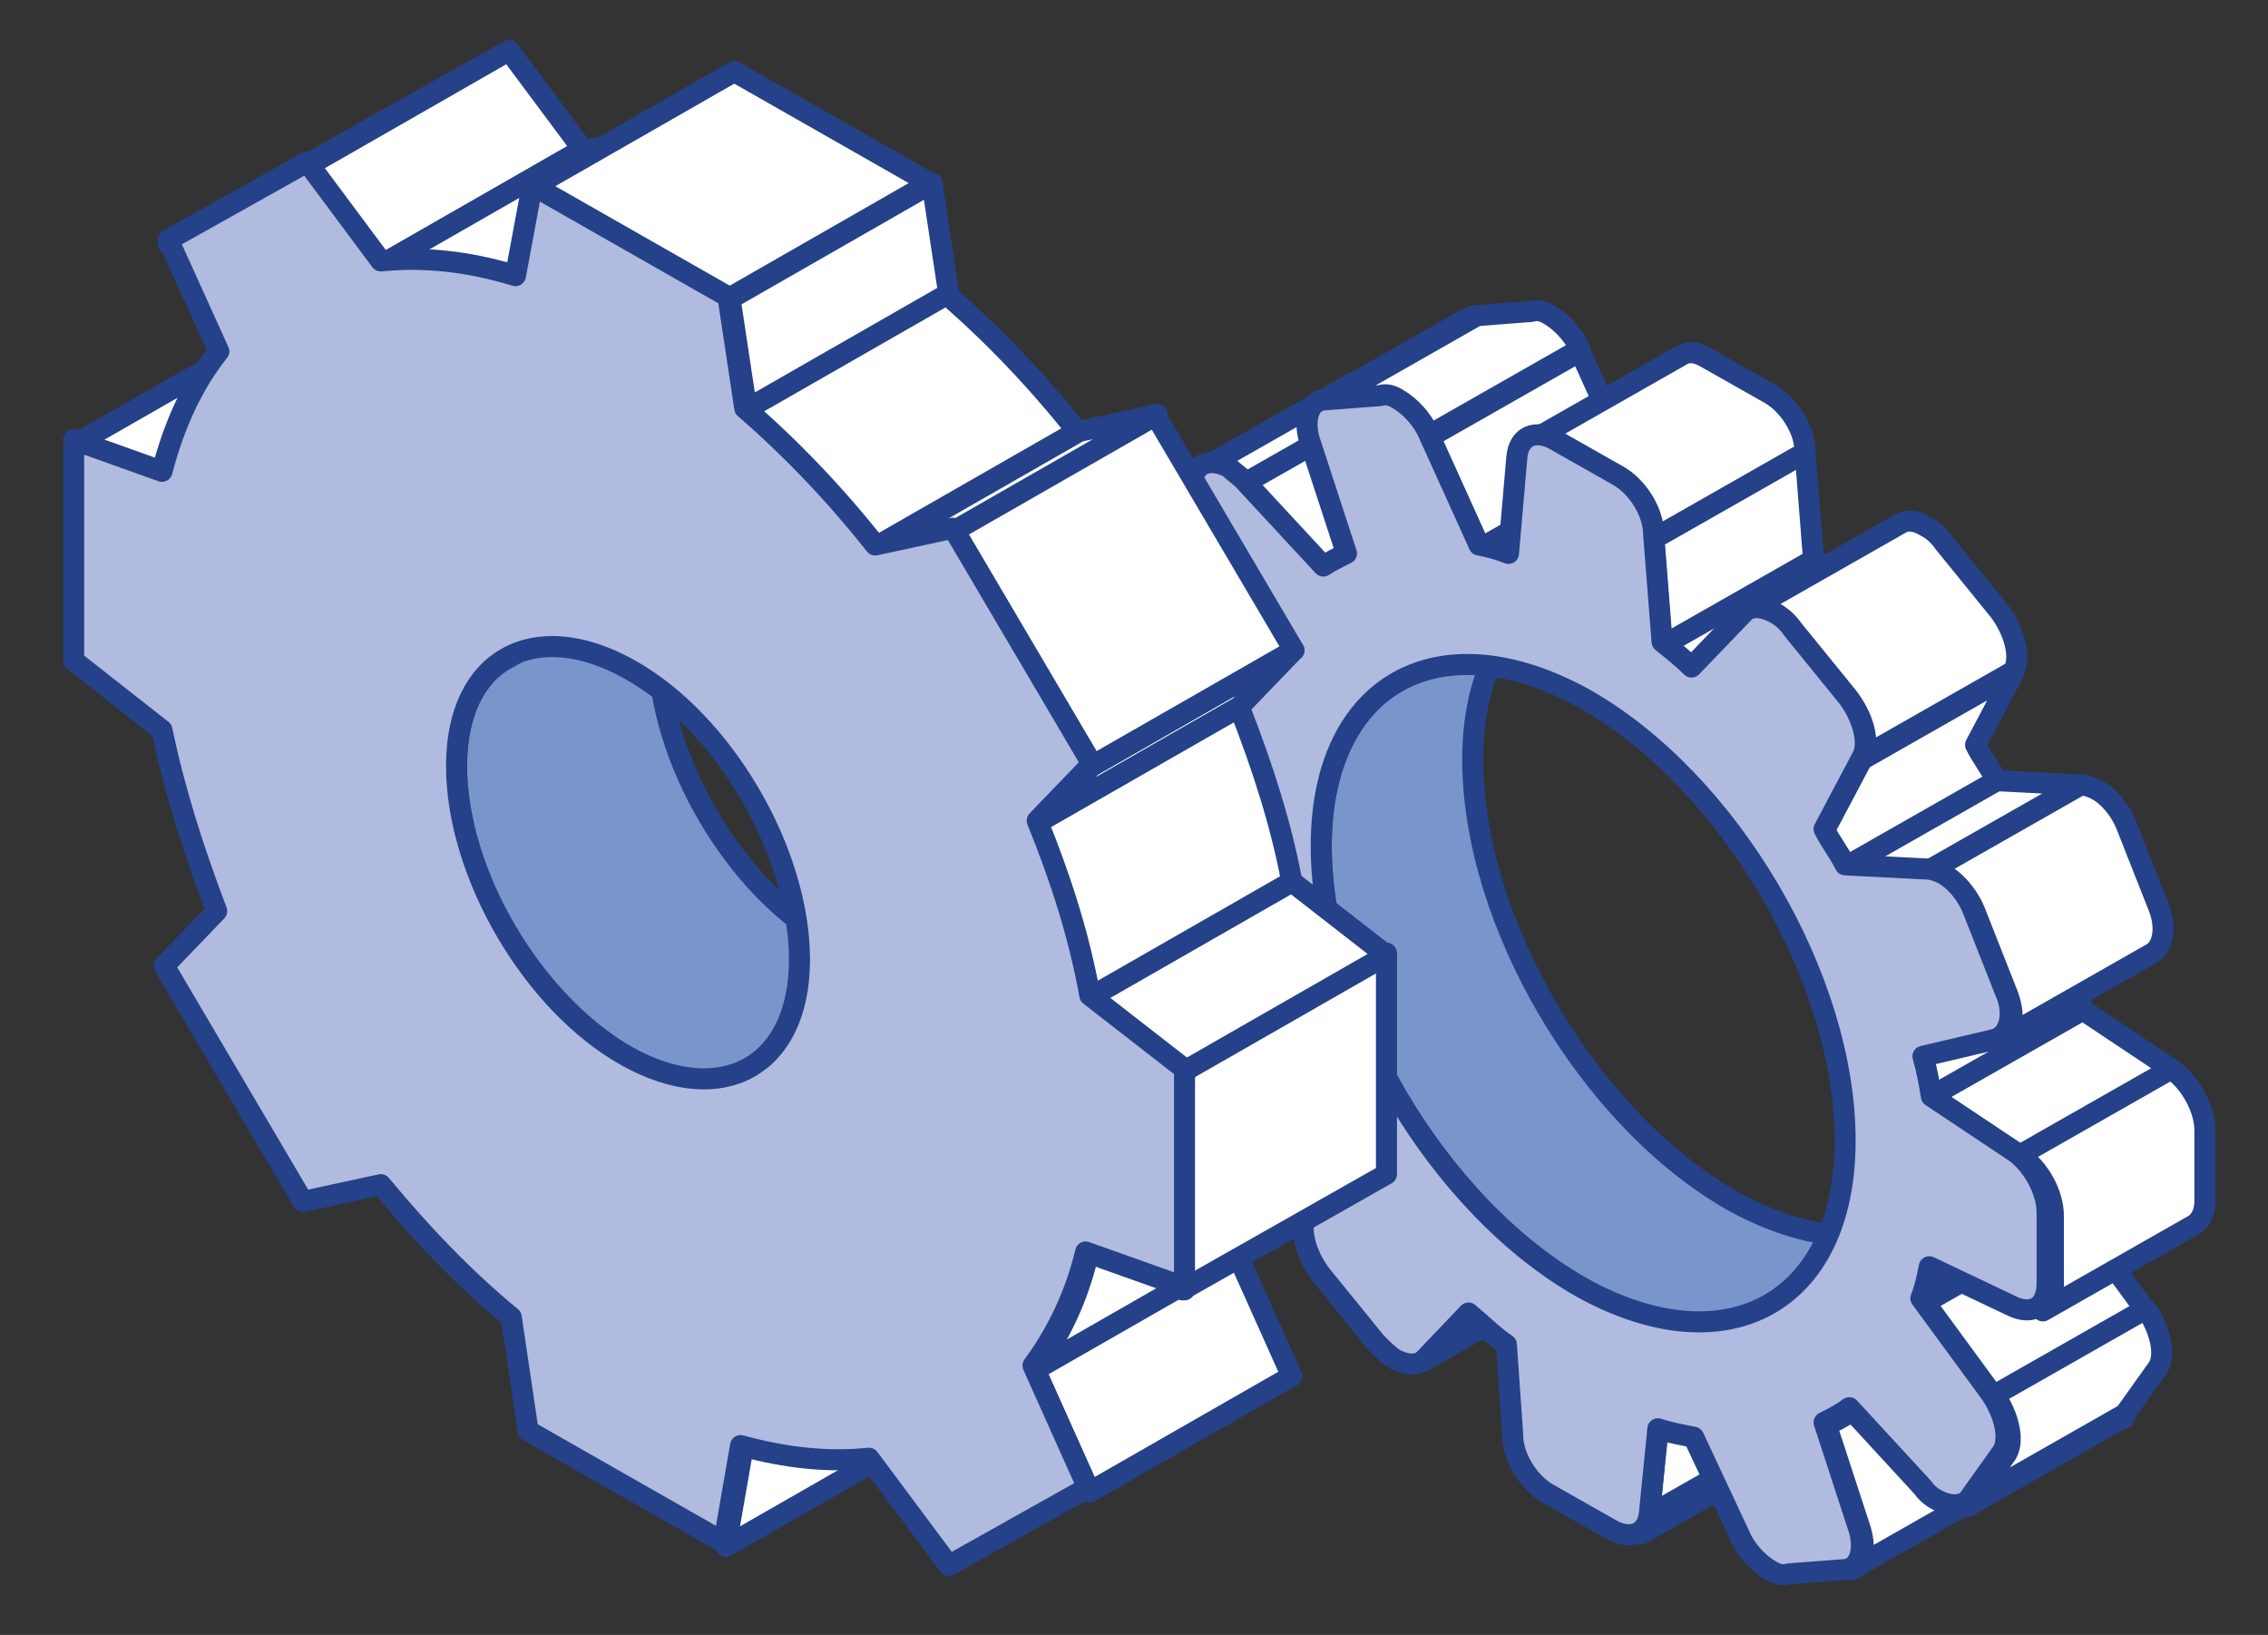
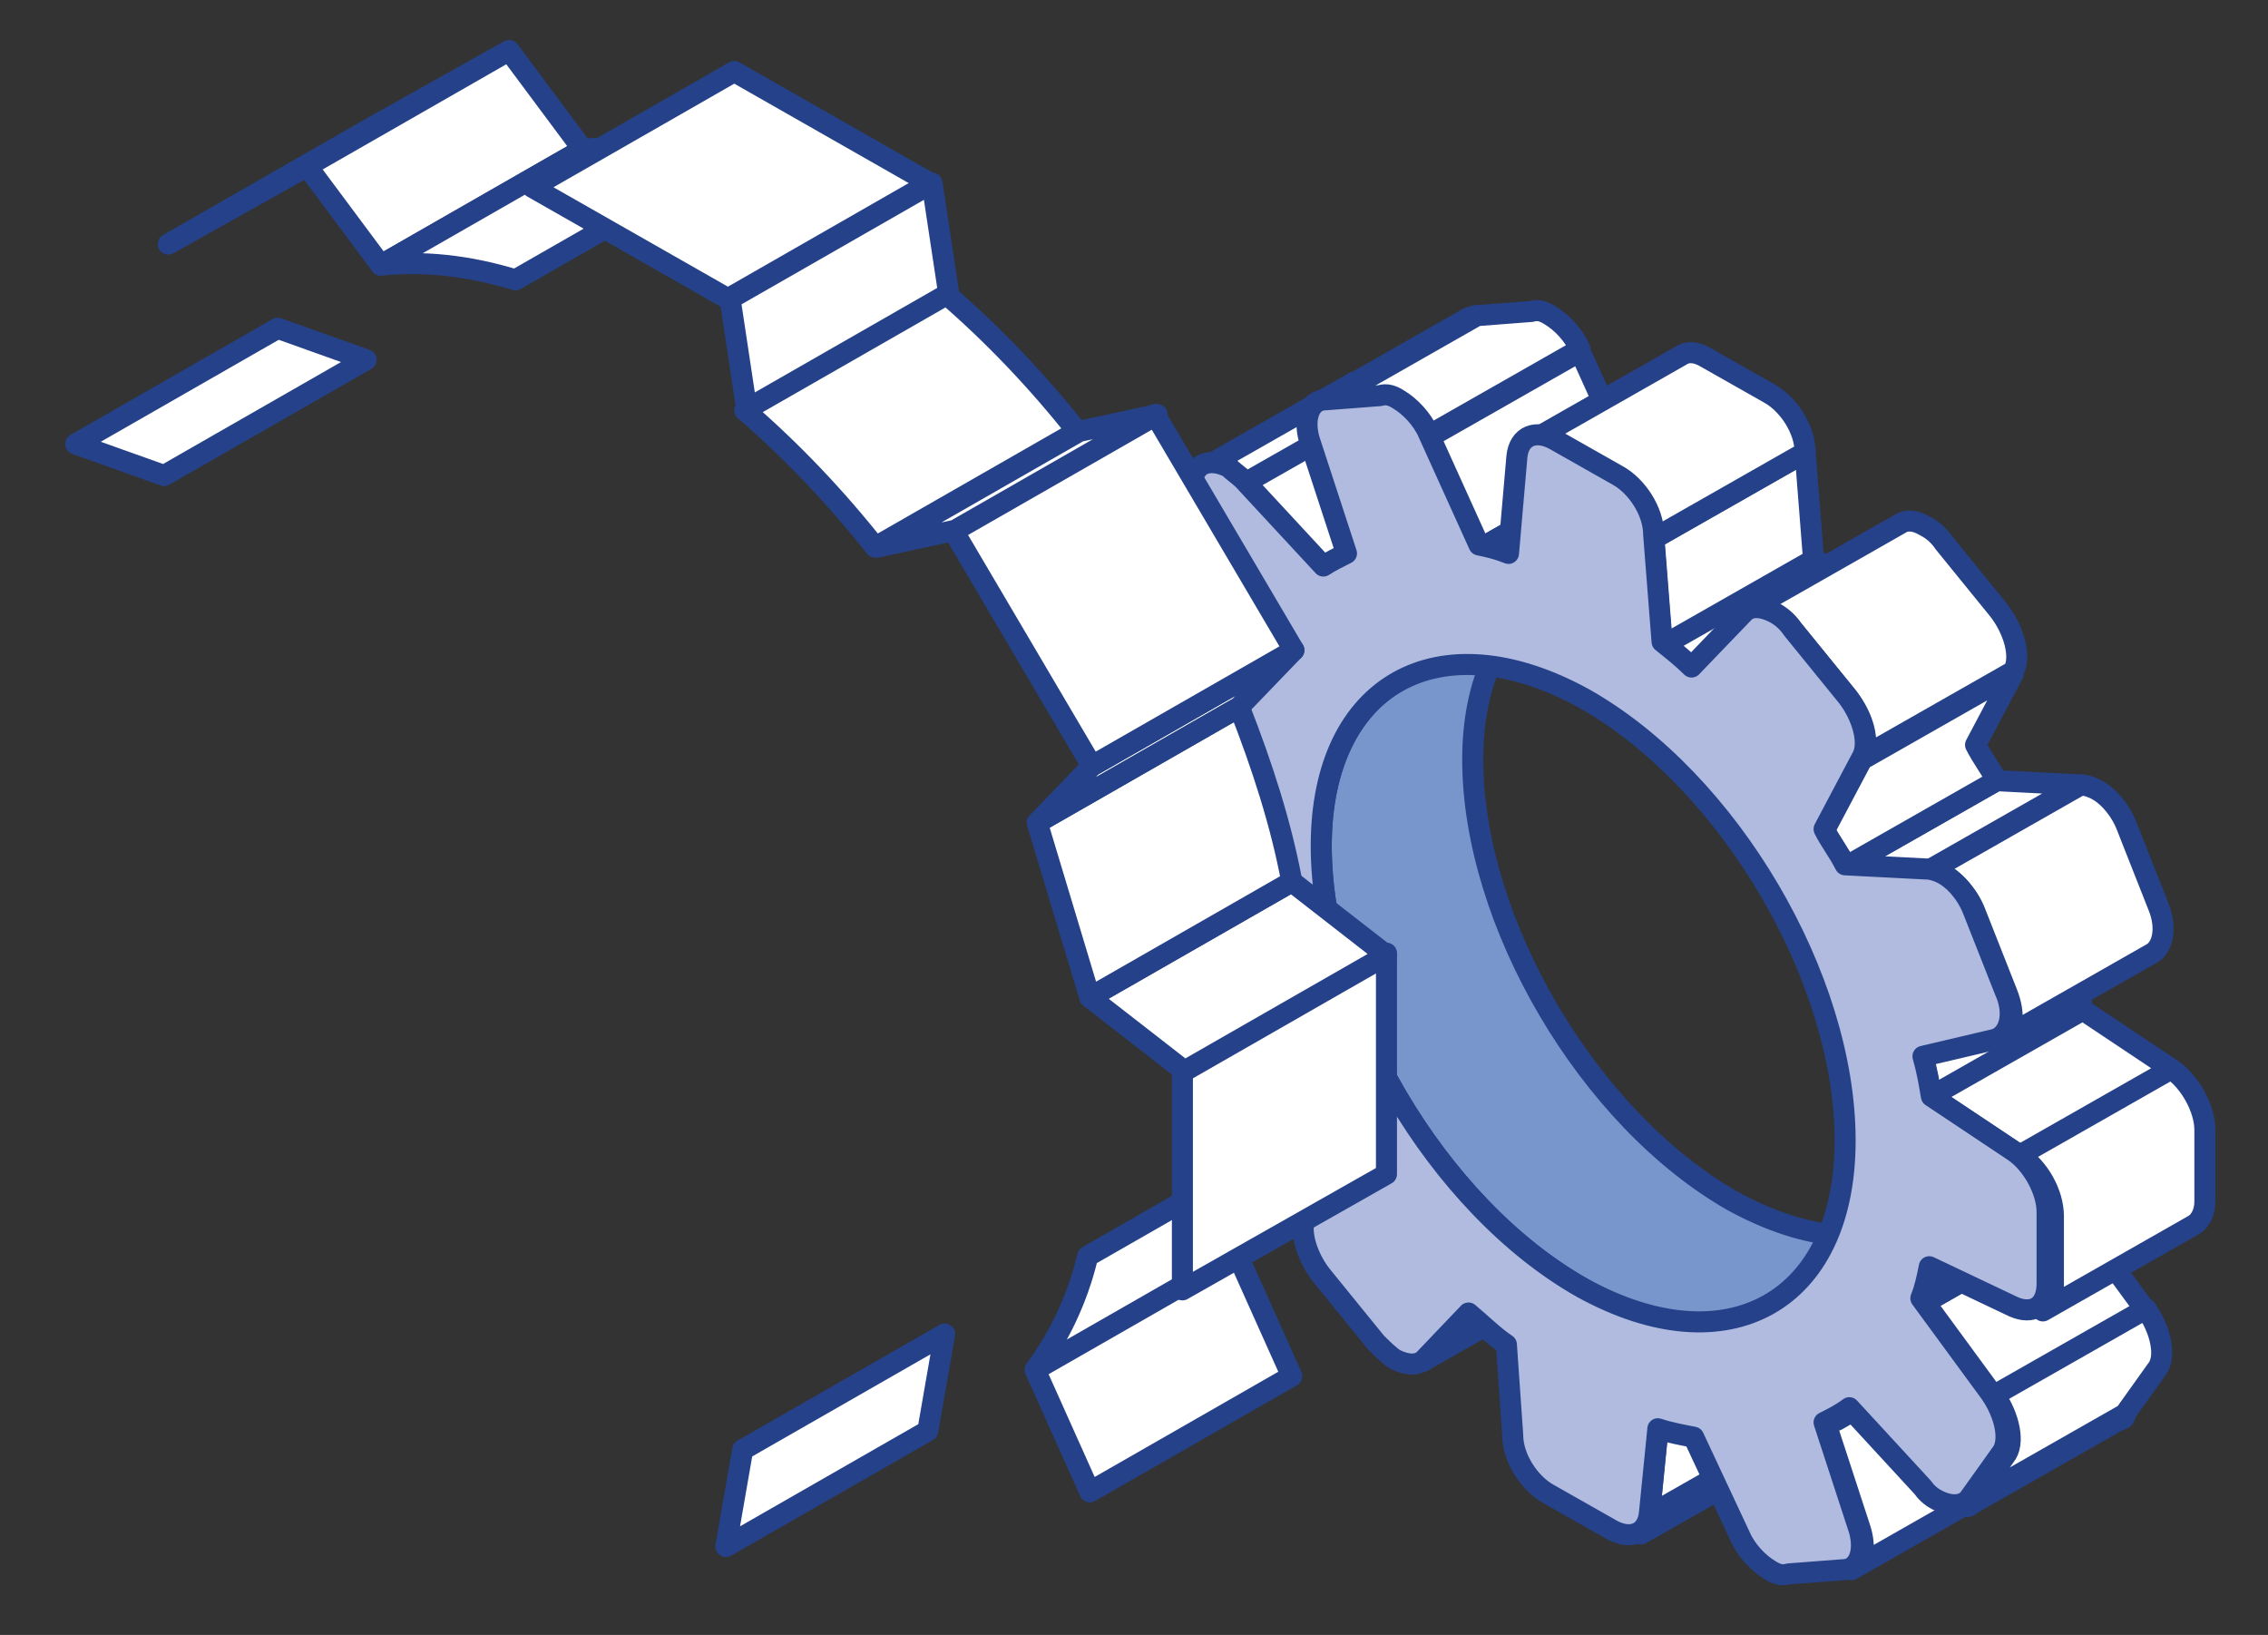
<svg xmlns="http://www.w3.org/2000/svg" version="1.1" viewBox="0 0 107.8 77.7">
  <rect x="0" y="0" width="107.8" height="77.7" fill="#333333" stroke="none" />
  <defs>
    <style>
      .cls-1 {
        fill: #fff;
      }

      .cls-1, .cls-2, .cls-3 {
        stroke: #244189;
        stroke-linecap: round;
        stroke-linejoin: round;
      }

      .cls-2 {
        fill: #b1bbdf;
      }

      .cls-3 {
        fill: #7895cc;
      }
    </style>
  </defs>
  <g>
    <g id="_レイヤー_1" data-name="レイヤー_1">
      <path class="cls-1" d="M74.8,60.6l-7.2,4.1c0,0,.1,0,.2-.1l7.2-4.1c0,0-.1.1-.2.1ZM55.5,44.4l7.2-4.1c0,0,.2,0,.2,0l-7.2,4.1c0,0-.2,0-.2,0ZM69.9,62.4l7.2-4.1-2.1,2.2-7.2,4.1,2.1-2.2ZM55.8,44.3l7.2-4.1,3.1-.7-7.2,4.1-3.1.7ZM85.2,68.8l-7.2,4.1c.3-.2.5-.5.5-.9l7.2-4.1c0,.4-.2.8-.5.9ZM53.6,31.6l7.2-4.1c.3-.2.7-.2,1.1,0l-7.2,4.1c-.4-.2-.8-.2-1.1,0Z" />
      <path class="cls-1" d="M78.8,68l7.2-4.1-.4,4-7.2,4.1.4-4ZM54.7,31.6l7.2-4.1,4,1.8-7.2,4.1-4-1.8ZM57.1,22.3l7.2-4.1c.3-.2.8-.1,1.3.1.2.1.5.3.7.6l-7.2,4.1c-.2-.2-.5-.4-.7-.6-.5-.3-.9-.3-1.3-.1ZM95.6,68.5l-1.6-4.9-7.2,4.1,1.6,4.9c.3.9.2,1.7-.4,2l7.2-4.1c.5-.3.7-1.1.4-2ZM59.1,23l7.2-4.1,3.8,4.1-7.2,4.1-3.8-4.1Z" />
      <path class="cls-3" d="M82.4,57.1c-6.9-3.9-12.4-13.3-12.4-21,0-3.8,1.4-6.5,3.6-7.8l-7.2,4.1c-2.2,1.3-3.6,4-3.6,7.8,0,7.7,5.5,17.1,12.4,21,3.5,2,6.6,2.1,8.9.8l7.2-4.1c-2.3,1.3-5.4,1.1-8.9-.8Z" />
      <path class="cls-1" d="M94.5,63.4l-7.2,4.1c.2-.1.5-.3.7-.5l7.2-4.1c-.2.2-.5.3-.7.5ZM63.1,26.9l7.2-4.1c.3-.2.5-.3.8-.4l-7.2,4.1c-.3.1-.5.3-.8.4ZM100.7,67.5l-7.2,4.1c.1,0,.2-.1.3-.2l7.2-4.1c0,.1-.2.2-.3.2ZM62.6,19.2l7.2-4.1c.1,0,.2-.1.4-.1l-7.2,4.1c-.1,0-.3,0-.4.1Z" />
      <path class="cls-1" d="M91.5,61.9l7.2-4.1,3.3,4.5-7.2,4.1-3.3-4.5Z" />
      <path class="cls-1" d="M102,62.2l-7.2,4.1c.7,1,1,2.3.5,2.9l-1.5,2.1,7.2-4.1,1.5-2.1c.5-.6.2-1.9-.5-2.9ZM67.9,20.8l7.2-4.1,2.4,5.3-7.2,4.1-2.4-5.3Z" />
      <path class="cls-1" d="M73.7,15c-.3-.2-.6-.3-.9-.2l-2.6.2-7.2,4.1,2.6-.2c.3,0,.6,0,.9.2.6.3,1.1.9,1.4,1.6l7.2-4.1c-.3-.7-.9-1.3-1.4-1.6ZM70.3,26.1l7.2-4.1c.5.1.9.2,1.4.4l-7.2,4.1c-.5-.2-.9-.3-1.4-.4ZM91.9,60.4l7.2-4.1c-.1.5-.2,1-.4,1.5l-7.2,4.1c.2-.5.3-1,.4-1.5ZM79,30.6l7.2-4.1c.5.4.9.8,1.4,1.2l-7.2,4.1c-.4-.4-.9-.8-1.4-1.2ZM91.4,50.3l7.2-4.1c.2.6.3,1.2.4,1.9l-7.2,4.1c-.1-.6-.2-1.2-.4-1.9Z" />
      <path class="cls-1" d="M91.8,52.1l7.2-4.1,4.2,2.8-7.2,4.1-4.2-2.8ZM78.6,25.6l7.2-4.1.4,5.1-7.2,4.1-.4-5.1ZM103.2,50.8l-7.2,4.1c.9.6,1.6,1.8,1.6,2.9v3.4c0,.5-.2.9-.5,1.1l7.2-4.1c.3-.2.5-.6.5-1.1v-3.4c0-1-.7-2.3-1.6-2.9Z" />
      <path class="cls-1" d="M84.1,18.7l-3-1.7c-.5-.3-.9-.3-1.2-.1l-7.2,4.1c.3-.2.8-.2,1.2.1l3,1.7c.9.5,1.7,1.7,1.7,2.8l7.2-4.1c0-1.1-.8-2.3-1.7-2.8ZM87.7,41.2l7.2-4.1,3.9.2-7.2,4.1-3.9-.2Z" />
      <path class="cls-1" d="M95.7,32l-7.2,4.1-1.8,3.4c.4.6.7,1.1,1,1.7l7.2-4.1c-.3-.6-.7-1.1-1-1.7,0,0,1.8-3.4,1.8-3.4ZM102.6,43.1l-1.5-3.8c-.3-.8-.9-1.5-1.5-1.8-.2-.1-.5-.2-.7-.2l-7.2,4.1c.2,0,.5,0,.7.2.6.3,1.2,1,1.5,1.8l1.5,3.8c.4,1,.3,1.9-.3,2.2l7.2-4.1c.5-.3.7-1.2.3-2.2ZM95,29l-2.6-3.2c-.2-.3-.5-.6-.9-.8-.5-.3-.9-.3-1.2-.1l-7.2,4.1c.3-.2.8-.1,1.2.1.3.2.6.4.9.8l2.6,3.2c.8,1,1.1,2.2.7,2.9l7.2-4.1c.4-.7,0-2-.7-2.9h0Z" />
      <path class="cls-2" d="M96,54.9l-4.2-2.8c-.1-.6-.2-1.2-.4-1.9l3.4-.8c.7-.2,1-1.2.5-2.3l-1.5-3.8c-.3-.8-.9-1.5-1.5-1.8-.2-.1-.5-.2-.7-.2l-3.9-.2c-.3-.6-.7-1.1-1-1.7l1.8-3.4c.4-.7,0-2-.7-2.9l-2.6-3.2c-.2-.3-.5-.6-.9-.8-.6-.3-1.1-.3-1.4,0l-2.5,2.6c-.4-.4-.9-.8-1.4-1.2l-.4-5.1c0-1.1-.8-2.3-1.7-2.8l-3-1.7c-.9-.5-1.7-.2-1.8.8l-.4,4.6c-.5-.2-.9-.3-1.4-.4l-2.4-5.3c-.3-.7-.9-1.3-1.4-1.6-.3-.2-.6-.3-.9-.2l-2.6.2c-.8,0-1.1,1-.7,2.1l1.7,5.2c-.4.2-.8.4-1.1.6l-3.8-4.1c-.2-.2-.5-.4-.7-.6-.6-.3-1.2-.3-1.5.1l-1.5,2.1c-.5.6-.2,1.9.5,2.9l3.3,4.4c-.2.5-.3,1-.5,1.5l-4-1.8c-.9-.4-1.6,0-1.6,1.1v3.4c0,1,.7,2.3,1.6,2.9l3.8,2.6c.1.7.3,1.4.4,2.2l-3.1.7c-.7.2-1,1.2-.5,2.3l1.5,3.8c.3.8.9,1.5,1.5,1.8.2.1.5.2.7.2l3.4.2c.4.7.8,1.5,1.3,2.2l-1.6,2.9c-.4.7,0,2,.7,2.9l2.6,3.2c.3.3.6.6.9.8.6.3,1.1.3,1.4,0l2.1-2.2c.6.5,1.2,1.1,1.8,1.5l.3,4.3c0,1.1.8,2.3,1.7,2.8l3,1.7c.9.5,1.7.2,1.8-.8l.4-4c.6.2,1.2.3,1.7.4l2.2,4.7c.3.7.9,1.3,1.4,1.6.3.2.6.3.9.2l2.6-.2c.8,0,1.1-1,.7-2.1l-1.6-4.9c.4-.2.8-.4,1.2-.7l3.5,3.8c.2.3.5.5.7.6.6.3,1.2.3,1.5-.1l1.5-2.1c.5-.6.2-1.9-.5-2.9l-3.3-4.5c.2-.5.3-1,.4-1.5l4,1.9c.9.4,1.6,0,1.6-1.1v-3.4c0-1-.7-2.3-1.6-2.9h0ZM75.2,61.2c-6.9-3.9-12.4-13.3-12.4-21s5.6-10.8,12.5-7c6.9,3.9,12.4,13.3,12.4,21,0,7.7-5.6,10.8-12.5,7Z" />
      <path class="cls-1" d="M3.6,21.1l9.6-5.5,4.2,1.5-9.6,5.5-4.2-1.5ZM35.3,68.9l9.6-5.5-.8,4.6-9.6,5.5.8-4.6Z" />
-       <path class="cls-3" d="M39.4,44.7c-4.5-2.5-8.1-8.7-8.1-13.8,0-2.5.9-4.3,2.4-5.1l-9.6,5.5c-1.5.8-2.4,2.6-2.4,5.1,0,5.1,3.6,11.2,8.1,13.8,2.3,1.3,4.3,1.4,5.8.6l9.6-5.5c-1.5.8-3.5.7-5.8-.6Z" />
      <path class="cls-1" d="M8,11.6l9.6-5.5,6.6-3.7-9.6,5.5-6.6,3.7ZM49.2,65.1l9.6-5.5,2.6,5.8-9.6,5.5-2.6-5.8ZM14.6,7.9l9.6-5.5,3.5,4.7-9.6,5.5-3.5-4.7ZM51.7,59.7l9.6-5.5c-.6,2.1-1.4,3.9-2.5,5.4l-9.6,5.5c1.1-1.5,2-3.3,2.5-5.4Z" />
      <path class="cls-1" d="M18.1,12.6l9.6-5.5c2-.2,4.1,0,6.4.7l-9.6,5.5c-2.3-.7-4.4-.9-6.4-.7ZM56.3,50.8l9.6-5.5v10.5s-9.7,5.5-9.7,5.5v-10.5Z" />
      <path class="cls-1" d="M51.8,47.4l9.6-5.5,4.5,3.5-9.6,5.5-4.5-3.5Z" />
-       <path class="cls-1" d="M49.3,39.1l9.6-5.5c1.1,2.8,2,5.6,2.5,8.3l-9.6,5.5c-.5-2.8-1.4-5.6-2.5-8.3ZM34.7,14.2l9.6-5.5.8,5.3-9.6,5.5-.8-5.3Z" />
+       <path class="cls-1" d="M49.3,39.1l9.6-5.5c1.1,2.8,2,5.6,2.5,8.3l-9.6,5.5ZM34.7,14.2l9.6-5.5.8,5.3-9.6,5.5-.8-5.3Z" />
      <path class="cls-1" d="M25.3,8.9l9.6-5.5,9.3,5.3-9.6,5.5-9.3-5.3ZM35.4,19.5l9.6-5.5c2.2,1.9,4.3,4.1,6.2,6.5l-9.6,5.5c-1.9-2.4-4-4.6-6.2-6.5ZM51.9,36.4l9.6-5.5-2.6,2.7-9.6,5.5,2.6-2.7Z" />
      <path class="cls-1" d="M45.3,25.2l9.6-5.5,6.6,11.2-9.6,5.5-6.6-11.2Z" />
      <path class="cls-1" d="M41.7,26l9.6-5.5,3.7-.8-9.6,5.5-3.7.8Z" />
-       <path class="cls-2" d="M56.3,61.3v-10.5s-4.5-3.5-4.5-3.5c-.5-2.8-1.4-5.6-2.5-8.3l2.6-2.7-6.6-11.2-3.7.8c-1.9-2.4-4-4.6-6.2-6.5l-.8-5.3-9.3-5.3-.8,4.3c-2.3-.7-4.4-.9-6.4-.7l-3.5-4.7-6.6,3.7,2.4,5.3c-1.2,1.5-2.1,3.4-2.7,5.7l-4.2-1.5v10.5s4.2,3.3,4.2,3.3c.6,2.9,1.5,5.7,2.6,8.6l-2.5,2.6,6.6,11.2,3.7-.8c1.9,2.3,4,4.5,6.2,6.3l.8,5.4,9.3,5.3.8-4.6c2.2.6,4.2.8,6.1.6l3.8,5.1,6.6-3.7-2.6-5.8c1.1-1.5,2-3.3,2.5-5.4l4.5,1.6h0ZM29.8,50.2c-4.5-2.5-8.1-8.7-8.1-13.8,0-5.1,3.7-7.1,8.2-4.6s8.1,8.7,8.1,13.8c0,5.1-3.7,7.1-8.2,4.6Z" />
    </g>
  </g>
</svg>